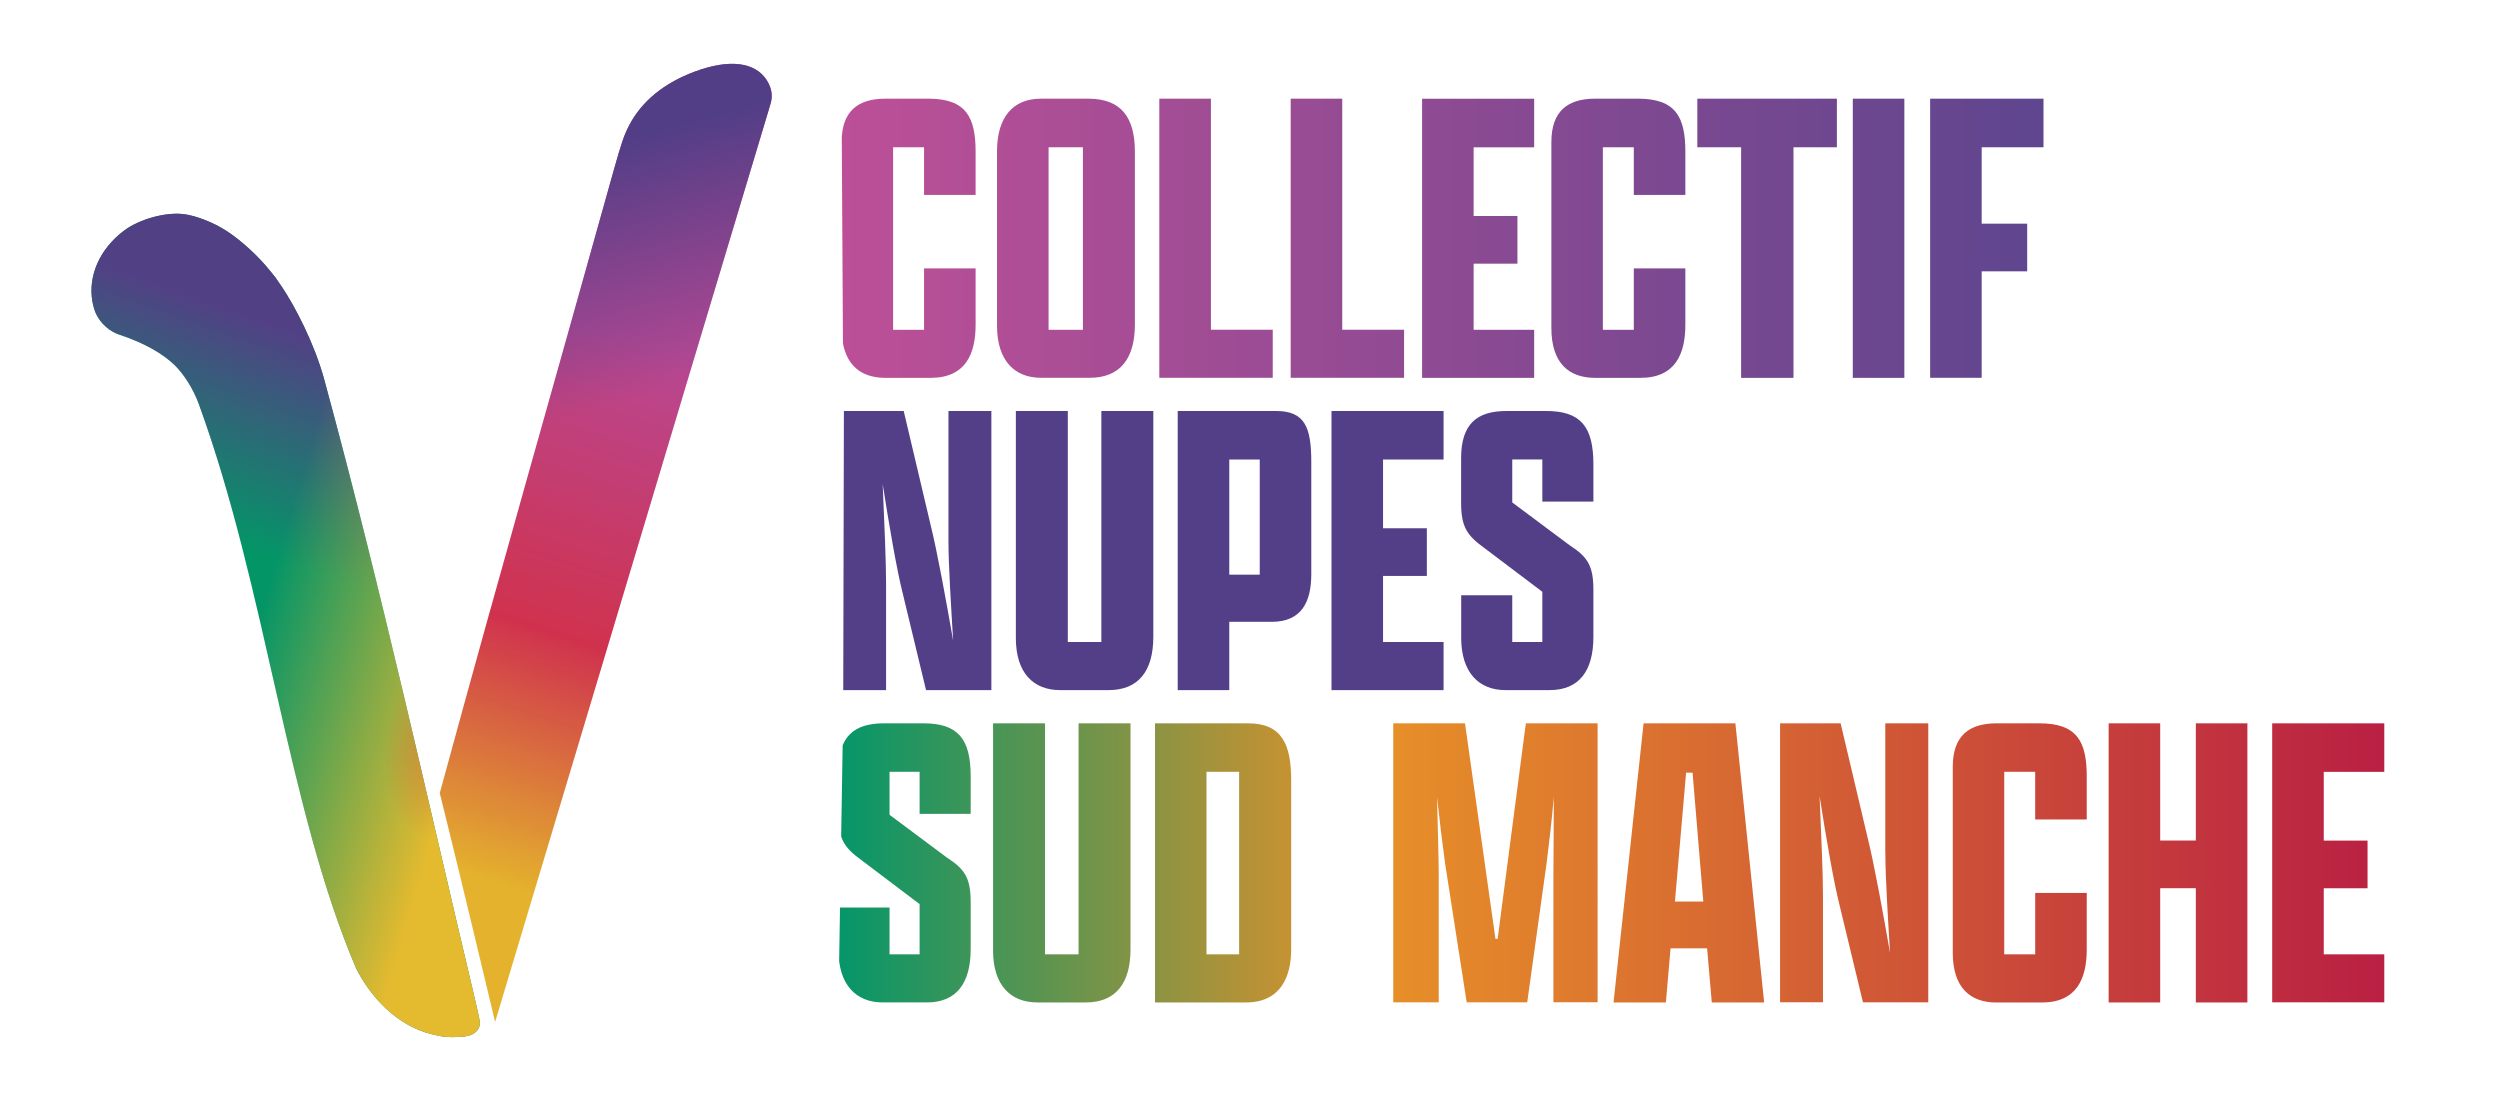
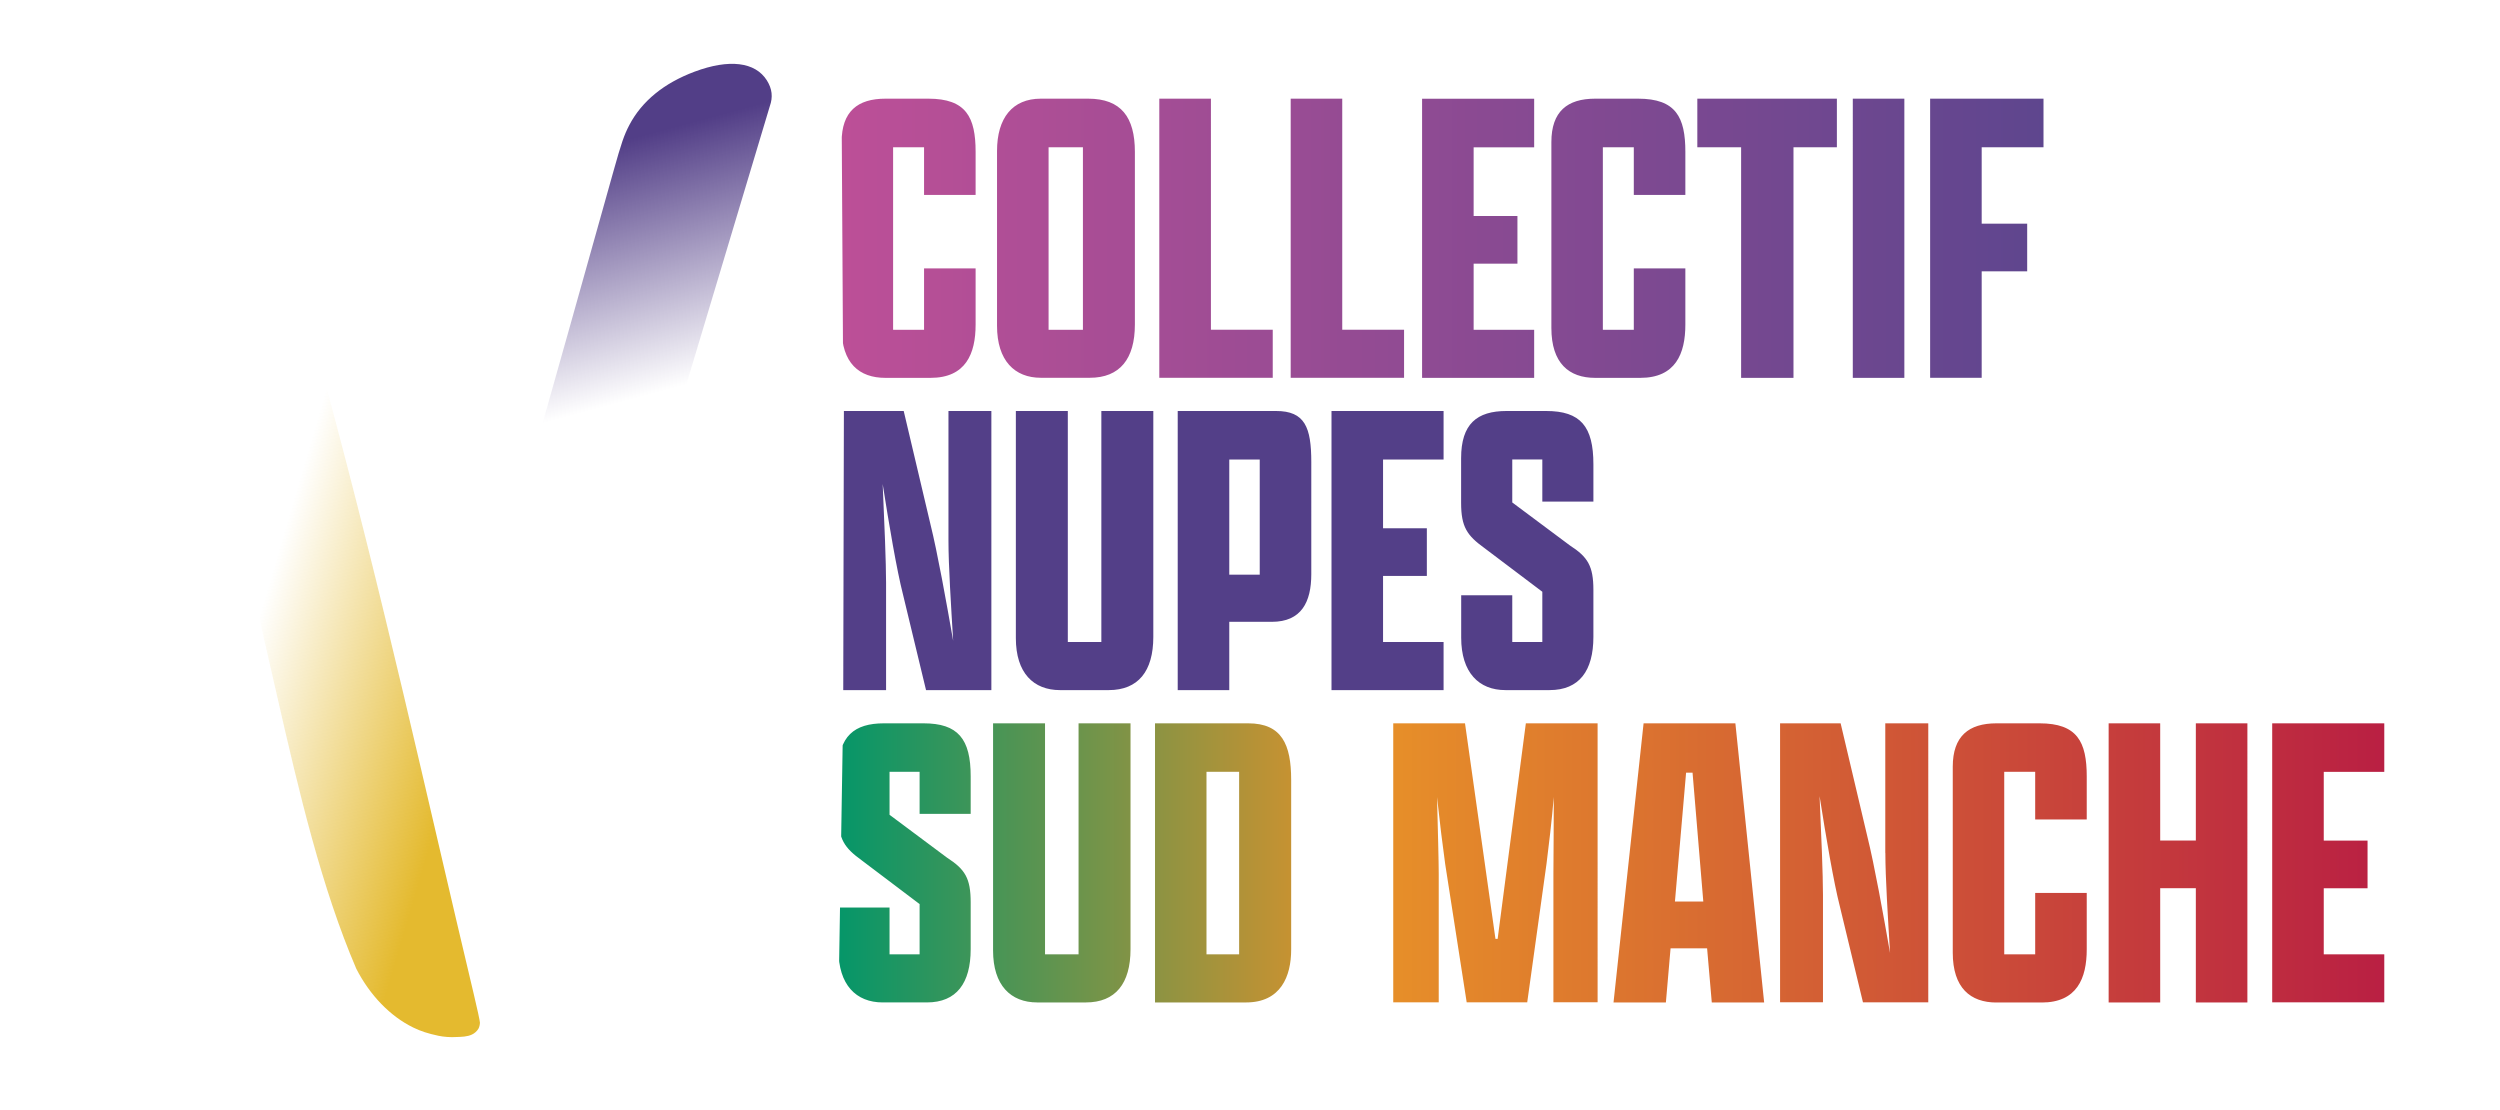
<svg xmlns="http://www.w3.org/2000/svg" xmlns:xlink="http://www.w3.org/1999/xlink" version="1.1" id="Calque_1" x="0px" y="0px" width="3093.7px" height="1374px" viewBox="0 0 3093.7 1374" style="enable-background:new 0 0 3093.7 1374;" xml:space="preserve">
  <style type="text/css">
	.st0{fill:#049567;}
	.st1{fill:url(#SVGID_1_);}
	.st2{fill:url(#SVGID_00000174560848937050216870000010156902308424611735_);}
	.st3{fill:url(#SVGID_00000016782478718034753690000017173799985698439048_);}
	.st4{fill:url(#SVGID_00000139273643114780116780000008611125592801505699_);}
	.st5{fill:url(#SVGID_00000053522653123803686440000010548052935044957099_);}
	
		.st6{clip-path:url(#SVGID_00000152243000119242858060000007587544607797083778_);fill:url(#SVGID_00000058566536331023607480000010219805398314475919_);}
	.st7{clip-path:url(#SVGID_00000110447551800468262130000008050271894239844485_);fill:#503B86;fill-opacity:0.98;}
	
		.st8{clip-path:url(#SVGID_00000112618966592215049030000007133169472596502969_);fill:url(#SVGID_00000120546371434415022180000010544408433489001364_);}
</style>
  <g>
    <g id="logo_00000037658980137252773100000005047556412721350550_">
-       <path class="st0" d="M542.8,1281.8c-13.2-2.8-22.1-5.7-31.3-10.2c-28.4-13.8-53.7-39.8-70.6-72.8    C355.6,1000,329.6,729.4,246,499.9c-6.8-18.6-18.3-36.8-29.9-48.1c-15.1-14.8-39.6-28.3-68.8-37.8c-11.6-3.8-22.8-13.8-28.3-25.3    c-1.8-3.7-3.8-10.4-4.7-15.8c-5.5-31.7,9.2-64.8,38.9-87.3c18.9-14.3,51.6-23.4,74.2-20.6c15.4,1.9,36.9,10.4,53.1,20.9    c18,11.7,39.3,31.2,53.4,48.9c3.1,3.9,6.1,7.7,6.7,8.3c0.5,0.7,4.2,5.9,8.1,11.7c15.9,23.7,40.2,69.6,52.6,115    c73.4,270.2,125.6,511.3,185,760.5c4.2,17.5,7.6,33.4,7.6,35.2c0,1.9-0.6,5.4-1.9,7.6c-1.8,3-4.7,5.6-7.9,7.1    c-5.9,2.8-12.8,2.9-19.3,3.1C557.4,1283.8,549.1,1283.1,542.8,1281.8z" />
      <linearGradient id="SVGID_1_" gradientUnits="userSpaceOnUse" x1="480.056" y1="919.877" x2="388.678" y2="663.61" gradientTransform="matrix(1 0 0 -1 0 1371.89)">
        <stop offset="0" style="stop-color:#524085" />
        <stop offset="1" style="stop-color:#524085;stop-opacity:0" />
      </linearGradient>
-       <path class="st1" d="M542.8,1281.8c-13.2-2.8-22.1-5.7-31.3-10.2c-28.4-13.8-53.7-39.8-70.6-72.8    C355.6,1000,329.6,729.4,246,499.9c-6.8-18.6-18.3-36.8-29.9-48.1c-15.1-14.8-39.6-28.3-68.8-37.8c-11.6-3.8-22.8-13.8-28.3-25.3    c-1.8-3.7-3.8-10.4-4.7-15.8c-5.5-31.7,9.2-64.8,38.9-87.3c18.9-14.3,51.6-23.4,74.2-20.6c15.4,1.9,36.9,10.4,53.1,20.9    c18,11.7,39.3,31.2,53.4,48.9c3.1,3.9,6.1,7.7,6.7,8.3c0.5,0.7,4.2,5.9,8.1,11.7c15.9,23.7,40.2,69.6,52.6,115    c73.4,270.2,125.6,511.3,185,760.5c4.2,17.5,7.6,33.4,7.6,35.2c0,1.9-0.6,5.4-1.9,7.6c-1.8,3-4.7,5.6-7.9,7.1    c-5.9,2.8-12.8,2.9-19.3,3.1C557.4,1283.8,549.1,1283.1,542.8,1281.8z" />
      <linearGradient id="SVGID_00000054967150952713906700000001332538583481185982_" gradientUnits="userSpaceOnUse" x1="594.354" y1="537.312" x2="323.283" y2="616.949" gradientTransform="matrix(1 0 0 -1 0 1371.89)">
        <stop offset="0" style="stop-color:#E4BA2F" />
        <stop offset="1" style="stop-color:#E4BA2F;stop-opacity:0" />
      </linearGradient>
      <path style="fill:url(#SVGID_00000054967150952713906700000001332538583481185982_);" d="M542.8,1281.8    c-13.2-2.8-22.1-5.7-31.3-10.2c-28.4-13.8-53.7-39.8-70.6-72.8C355.6,1000,329.6,729.4,246,499.9c-6.8-18.6-18.3-36.8-29.9-48.1    c-15.1-14.8-39.6-28.3-68.8-37.8c-11.6-3.8-22.8-13.8-28.3-25.3c-1.8-3.7-3.8-10.4-4.7-15.8c-5.5-31.7,9.2-64.8,38.9-87.3    c18.9-14.3,51.6-23.4,74.2-20.6c15.4,1.9,36.9,10.4,53.1,20.9c18,11.7,39.3,31.2,53.4,48.9c3.1,3.9,6.1,7.7,6.7,8.3    c0.5,0.7,4.2,5.9,8.1,11.7c15.9,23.7,40.2,69.6,52.6,115c73.4,270.2,125.6,511.3,185,760.5c4.2,17.5,7.6,33.4,7.6,35.2    c0,1.9-0.6,5.4-1.9,7.6c-1.8,3-4.7,5.6-7.9,7.1c-5.9,2.8-12.8,2.9-19.3,3.1C557.4,1283.8,549.1,1283.1,542.8,1281.8z" />
      <radialGradient id="SVGID_00000049217725002600372050000012168751532592345485_" cx="1780.281" cy="1106.422" r="1.021" gradientTransform="matrix(-57.5 -6.5 -12.288 108.691 116497.445 -107764.258)" gradientUnits="userSpaceOnUse">
        <stop offset="0" style="stop-color:#D64E3D;stop-opacity:0.74" />
        <stop offset="1.000000e-04" style="stop-color:#D64E3D;stop-opacity:0.41" />
        <stop offset="1" style="stop-color:#D64E3D;stop-opacity:0" />
      </radialGradient>
-       <path style="fill:url(#SVGID_00000049217725002600372050000012168751532592345485_);" d="M542.8,1281.8    c-13.2-2.8-22.1-5.7-31.3-10.2c-28.4-13.8-53.7-39.8-70.6-72.8C355.6,1000,329.6,729.4,246,499.9c-6.8-18.6-18.3-36.8-29.9-48.1    c-15.1-14.8-39.6-28.3-68.8-37.8c-11.6-3.8-22.8-13.8-28.3-25.3c-1.8-3.7-3.8-10.4-4.7-15.8c-5.5-31.7,9.2-64.8,38.9-87.3    c18.9-14.3,51.6-23.4,74.2-20.6c15.4,1.9,36.9,10.4,53.1,20.9c18,11.7,39.3,31.2,53.4,48.9c3.1,3.9,6.1,7.7,6.7,8.3    c0.5,0.7,4.2,5.9,8.1,11.7c15.9,23.7,40.2,69.6,52.6,115c73.4,270.2,125.6,511.3,185,760.5c4.2,17.5,7.6,33.4,7.6,35.2    c0,1.9-0.6,5.4-1.9,7.6c-1.8,3-4.7,5.6-7.9,7.1c-5.9,2.8-12.8,2.9-19.3,3.1C557.4,1283.8,549.1,1283.1,542.8,1281.8z" />
      <linearGradient id="SVGID_00000143606591082834761250000002802920595834703537_" gradientUnits="userSpaceOnUse" x1="573.424" y1="291.35" x2="901.671" y2="1294.979" gradientTransform="matrix(1 0 0 -1 0 1371.89)">
        <stop offset="0" style="stop-color:#E4B22D" />
        <stop offset="0.299" style="stop-color:#CF2E4A;stop-opacity:0.98" />
        <stop offset="0.656" style="stop-color:#B74491;stop-opacity:0.98" />
      </linearGradient>
-       <path style="fill:url(#SVGID_00000143606591082834761250000002802920595834703537_);" d="M544.2,981.4    c80.2-294.1,140.7-503.7,215-769.7c9.7-34.6,13.1-44.6,19.6-57c15.6-29.6,42.8-51.8,80.7-66c42.8-16,75.1-12.1,89.5,10.8    c6.5,10.4,7.7,20.5,3.6,32L612.7,1264.7C612.7,1264.7,565.2,1065.1,544.2,981.4z" />
      <linearGradient id="SVGID_00000113347055779434947250000004634800125760542373_" gradientUnits="userSpaceOnUse" x1="653.355" y1="1165.659" x2="734.523" y2="864.979" gradientTransform="matrix(1 0 0 -1 0 1371.89)">
        <stop offset="0" style="stop-color:#523E87" />
        <stop offset="1" style="stop-color:#523E87;stop-opacity:0" />
      </linearGradient>
      <path style="fill:url(#SVGID_00000113347055779434947250000004634800125760542373_);" d="M544.2,981.4    c80.2-294.1,140.7-503.7,215-769.7c9.7-34.6,13.1-44.6,19.6-57c15.6-29.6,42.8-51.8,80.7-66c42.8-16,75.1-12.1,89.5,10.8    c6.5,10.4,7.7,20.5,3.6,32L612.7,1264.7C612.7,1264.7,565.2,1065.1,544.2,981.4z" />
    </g>
    <g>
      <g>
        <defs>
          <path id="SVGID_00000078017219653416069270000006122658437821088400_" d="M1148.8,122.1h-53.1c-34.5,0-54.2,15.9-54.2,53.7      v230.1c0,43.6,21.8,61.7,54.2,61.7h55.8c43.6,0,55.8-29.8,55.8-65.9v-69.6h-63.8v76h-38.3V182.2h38.3v59h63.8V188      C1207.3,145,1195.6,122.1,1148.8,122.1z M1346.5,122.1H1288c-35.1,0-54.2,23.9-54.2,64.8v216.3c0,43.1,21.8,64.3,54.2,64.3h60.6      c37.2,0,55.8-23.4,55.8-65.9V188C1404.4,145,1387.4,122.1,1346.5,122.1z M1340.1,408.1h-42.5V182.2h42.5V408.1z M1498.4,122.1      h-63.8v345.4H1575v-59.5h-76.5V122.1z M1661,122.1h-63.8v345.4h140.3v-59.5H1661V122.1z M1759.8,467.6h138.7v-59.5h-74.9v-81.8      h54.2v-59h-54.2v-85h74.9v-60.1h-138.7V467.6z M2027.1,122.1H1974c-34.5,0-54.2,15.9-54.2,53.7v230.1      c0,43.6,21.8,61.7,54.2,61.7h55.8c43.6,0,55.8-29.8,55.8-65.9v-69.6h-63.8v76h-38.3V182.2h38.3v59h63.8V188      C2085.6,145,2073.9,122.1,2027.1,122.1z M2100.4,182.2h54.2v285.4h64.8V182.2h53.7v-60.1h-172.7V182.2z M2292.8,467.6h63.8      V122.1h-63.8V467.6z M2528.8,182.2v-60.1h-140.3v345.4h63.8V335.8h56.3v-59h-56.3v-94.6H2528.8z" />
        </defs>
        <clipPath id="SVGID_00000059280816086832507570000001273557988192746668_">
          <use xlink:href="#SVGID_00000078017219653416069270000006122658437821088400_" style="overflow:visible;" />
        </clipPath>
        <linearGradient id="SVGID_00000149362415784009015770000007851607625023053502_" gradientUnits="userSpaceOnUse" x1="1041.437" y1="294.865" x2="2528.762" y2="294.865">
          <stop offset="0" style="stop-color:#BB4C95;stop-opacity:0.98" />
          <stop offset="1" style="stop-color:#5B428C;stop-opacity:0.98" />
        </linearGradient>
        <polygon style="clip-path:url(#SVGID_00000059280816086832507570000001273557988192746668_);fill:url(#SVGID_00000149362415784009015770000007851607625023053502_);" points="     2528.8,467.6 1043.4,467.6 1041.4,122.1 2528.8,122.1    " />
      </g>
      <g>
        <defs>
          <path id="SVGID_00000165205864333716910990000014372798789430673068_" d="M1173.7,669.1c0,30.8,3.2,80.3,5.8,123.8      c-8.5-48.4-19.1-107.9-28.2-144.6l-33-139.8h-74.9V854h53.1V721.2c0-25-2.1-74.4-4.2-122.2c8,51,17.5,106.8,25,136.1l28.7,119.1      h80.8V508.6h-53.1V669.1z M1362.9,794.5h-41.5V508.6h-64.3v281.1c0,43.1,21.8,64.3,54.7,64.3h60.1c36.7,0,55.3-23.4,55.3-65.9      V508.6h-64.3V794.5z M1579.1,508.6h-121.7V854h63.8v-84.5h52.6c36.7,0,48.9-24.5,48.9-59V571.8      C1622.7,528.8,1614.8,508.6,1579.1,508.6z M1558.9,711.1h-37.7V568.7h37.7V711.1z M1647.7,854h138.7v-59.5h-74.9v-81.8h54.2v-59      h-54.2v-85h74.9v-60.1h-138.7V854z M1971.8,620.7v-46.2c0-46.8-15.9-65.9-58.5-65.9h-48.9c-36.7,0-56.3,15.9-56.3,58.4v55.3      c0,29.8,7.4,40.4,28.7,55.8l71.8,54.2v62.2h-37.2v-57.9h-63.2v52.6c0,43,21.8,64.8,54.7,64.8h54.7c36.7,0,54.2-23.9,54.2-65.9      v-57.9c0-29.8-6.9-40.9-29.2-55.3l-71.2-53.1v-53.2h37.2v52.1H1971.8z" />
        </defs>
        <clipPath id="SVGID_00000053537842917698137270000016121367667073658544_">
          <use xlink:href="#SVGID_00000165205864333716910990000014372798789430673068_" style="overflow:visible;" />
        </clipPath>
        <polygon style="clip-path:url(#SVGID_00000053537842917698137270000016121367667073658544_);fill:#503B86;fill-opacity:0.98;" points="     1976.3,854 1043.5,854 1044.3,508.6 1977.1,508.6    " />
      </g>
      <g>
        <defs>
          <path id="SVGID_00000065767708386981561430000011814099306073147552_" d="M1142.8,895.1h-48.9c-36.7,0-56.3,15.9-56.3,58.4v55.3      c0,29.8,7.4,40.4,28.7,55.8l71.7,54.2v62.2h-37.2v-57.9h-63.2v52.6c0,43,21.8,64.8,54.7,64.8h54.7c36.7,0,54.2-23.9,54.2-65.9      v-57.9c0-29.8-6.9-40.9-29.2-55.3l-71.2-53.1v-53.2h37.2v52.1h63.2V961C1201.3,914.2,1185.4,895.1,1142.8,895.1z M1334.7,1181      h-41.5V895.1h-64.3v281.1c0,43.1,21.8,64.3,54.7,64.3h60.1c36.7,0,55.3-23.4,55.3-65.9V895.1h-64.3V1181z M1544.6,895.1h-115.3      v345.4h112.7c43,0,55.8-32.4,55.8-65.4V964.7C1597.7,921.6,1586.5,895.1,1544.6,895.1z M1533.4,1181H1493V955.1h40.4V1181z       M1853.3,1161.8h-2.7l-37.7-266.8h-88.8v345.4h56.3v-158.9c0-15.4-1.1-54.7-2.1-95.1c3.2,29.8,6.9,60.1,10.1,82.9l26.6,171.1      h74.9l23.9-171.7c2.7-21.3,6.4-52.1,9-82.4c0,39.9-0.5,78.7-0.5,95.1v158.9h54.7V895.1h-88.8L1853.3,1161.8z M2033.9,895.1      l-37.2,345.4h64.8l5.8-67h45.2l5.8,67h64.8l-35.6-345.4H2033.9z M2072.7,1115.6l13.8-159.4h8l13.3,159.4H2072.7z M2333.1,1055.5      c0,30.8,3.2,80.3,5.8,123.8c-8.5-48.4-19.1-107.9-28.2-144.6l-33-139.8h-74.9v345.4h53.1v-132.9c0-25-2.1-74.4-4.2-122.2      c8,51,17.5,106.8,25,136.1l28.7,119.1h80.8V895.1h-53.2V1055.5z M2523.8,895.1h-53.1c-34.5,0-54.2,15.9-54.2,53.7v230.1      c0,43.6,21.8,61.7,54.2,61.7h55.8c43.6,0,55.8-29.8,55.8-65.9V1105h-63.8v76h-38.3V955.1h38.3v59h63.8V961      C2582.3,917.9,2570.6,895.1,2523.8,895.1z M2717.3,1040.1h-44.1V895.1h-63.8v345.4h63.8v-141.4h44.1v141.4h63.8V895.1h-63.8      V1040.1z M2950.5,955.1v-60.1h-138.7v345.4h138.7V1181h-74.9v-81.8h54.2v-59h-54.2v-85H2950.5z" />
        </defs>
        <clipPath id="SVGID_00000008837725801207417090000016458183158580739978_">
          <use xlink:href="#SVGID_00000065767708386981561430000011814099306073147552_" style="overflow:visible;" />
        </clipPath>
        <linearGradient id="SVGID_00000165231829709973886120000002291745206556768426_" gradientUnits="userSpaceOnUse" x1="1037.608" y1="1067.78" x2="2950.545" y2="1067.78">
          <stop offset="0" style="stop-color:#009466;stop-opacity:0.98" />
          <stop offset="0.344" style="stop-color:#E78F24;stop-opacity:0.98" />
          <stop offset="1" style="stop-color:#B81B3F;stop-opacity:0.98" />
        </linearGradient>
        <polygon style="clip-path:url(#SVGID_00000008837725801207417090000016458183158580739978_);fill:url(#SVGID_00000165231829709973886120000002291745206556768426_);" points="     2950.5,1240.5 1037.6,1240.5 1043.2,895.1 2950.5,895.1    " />
      </g>
    </g>
  </g>
</svg>